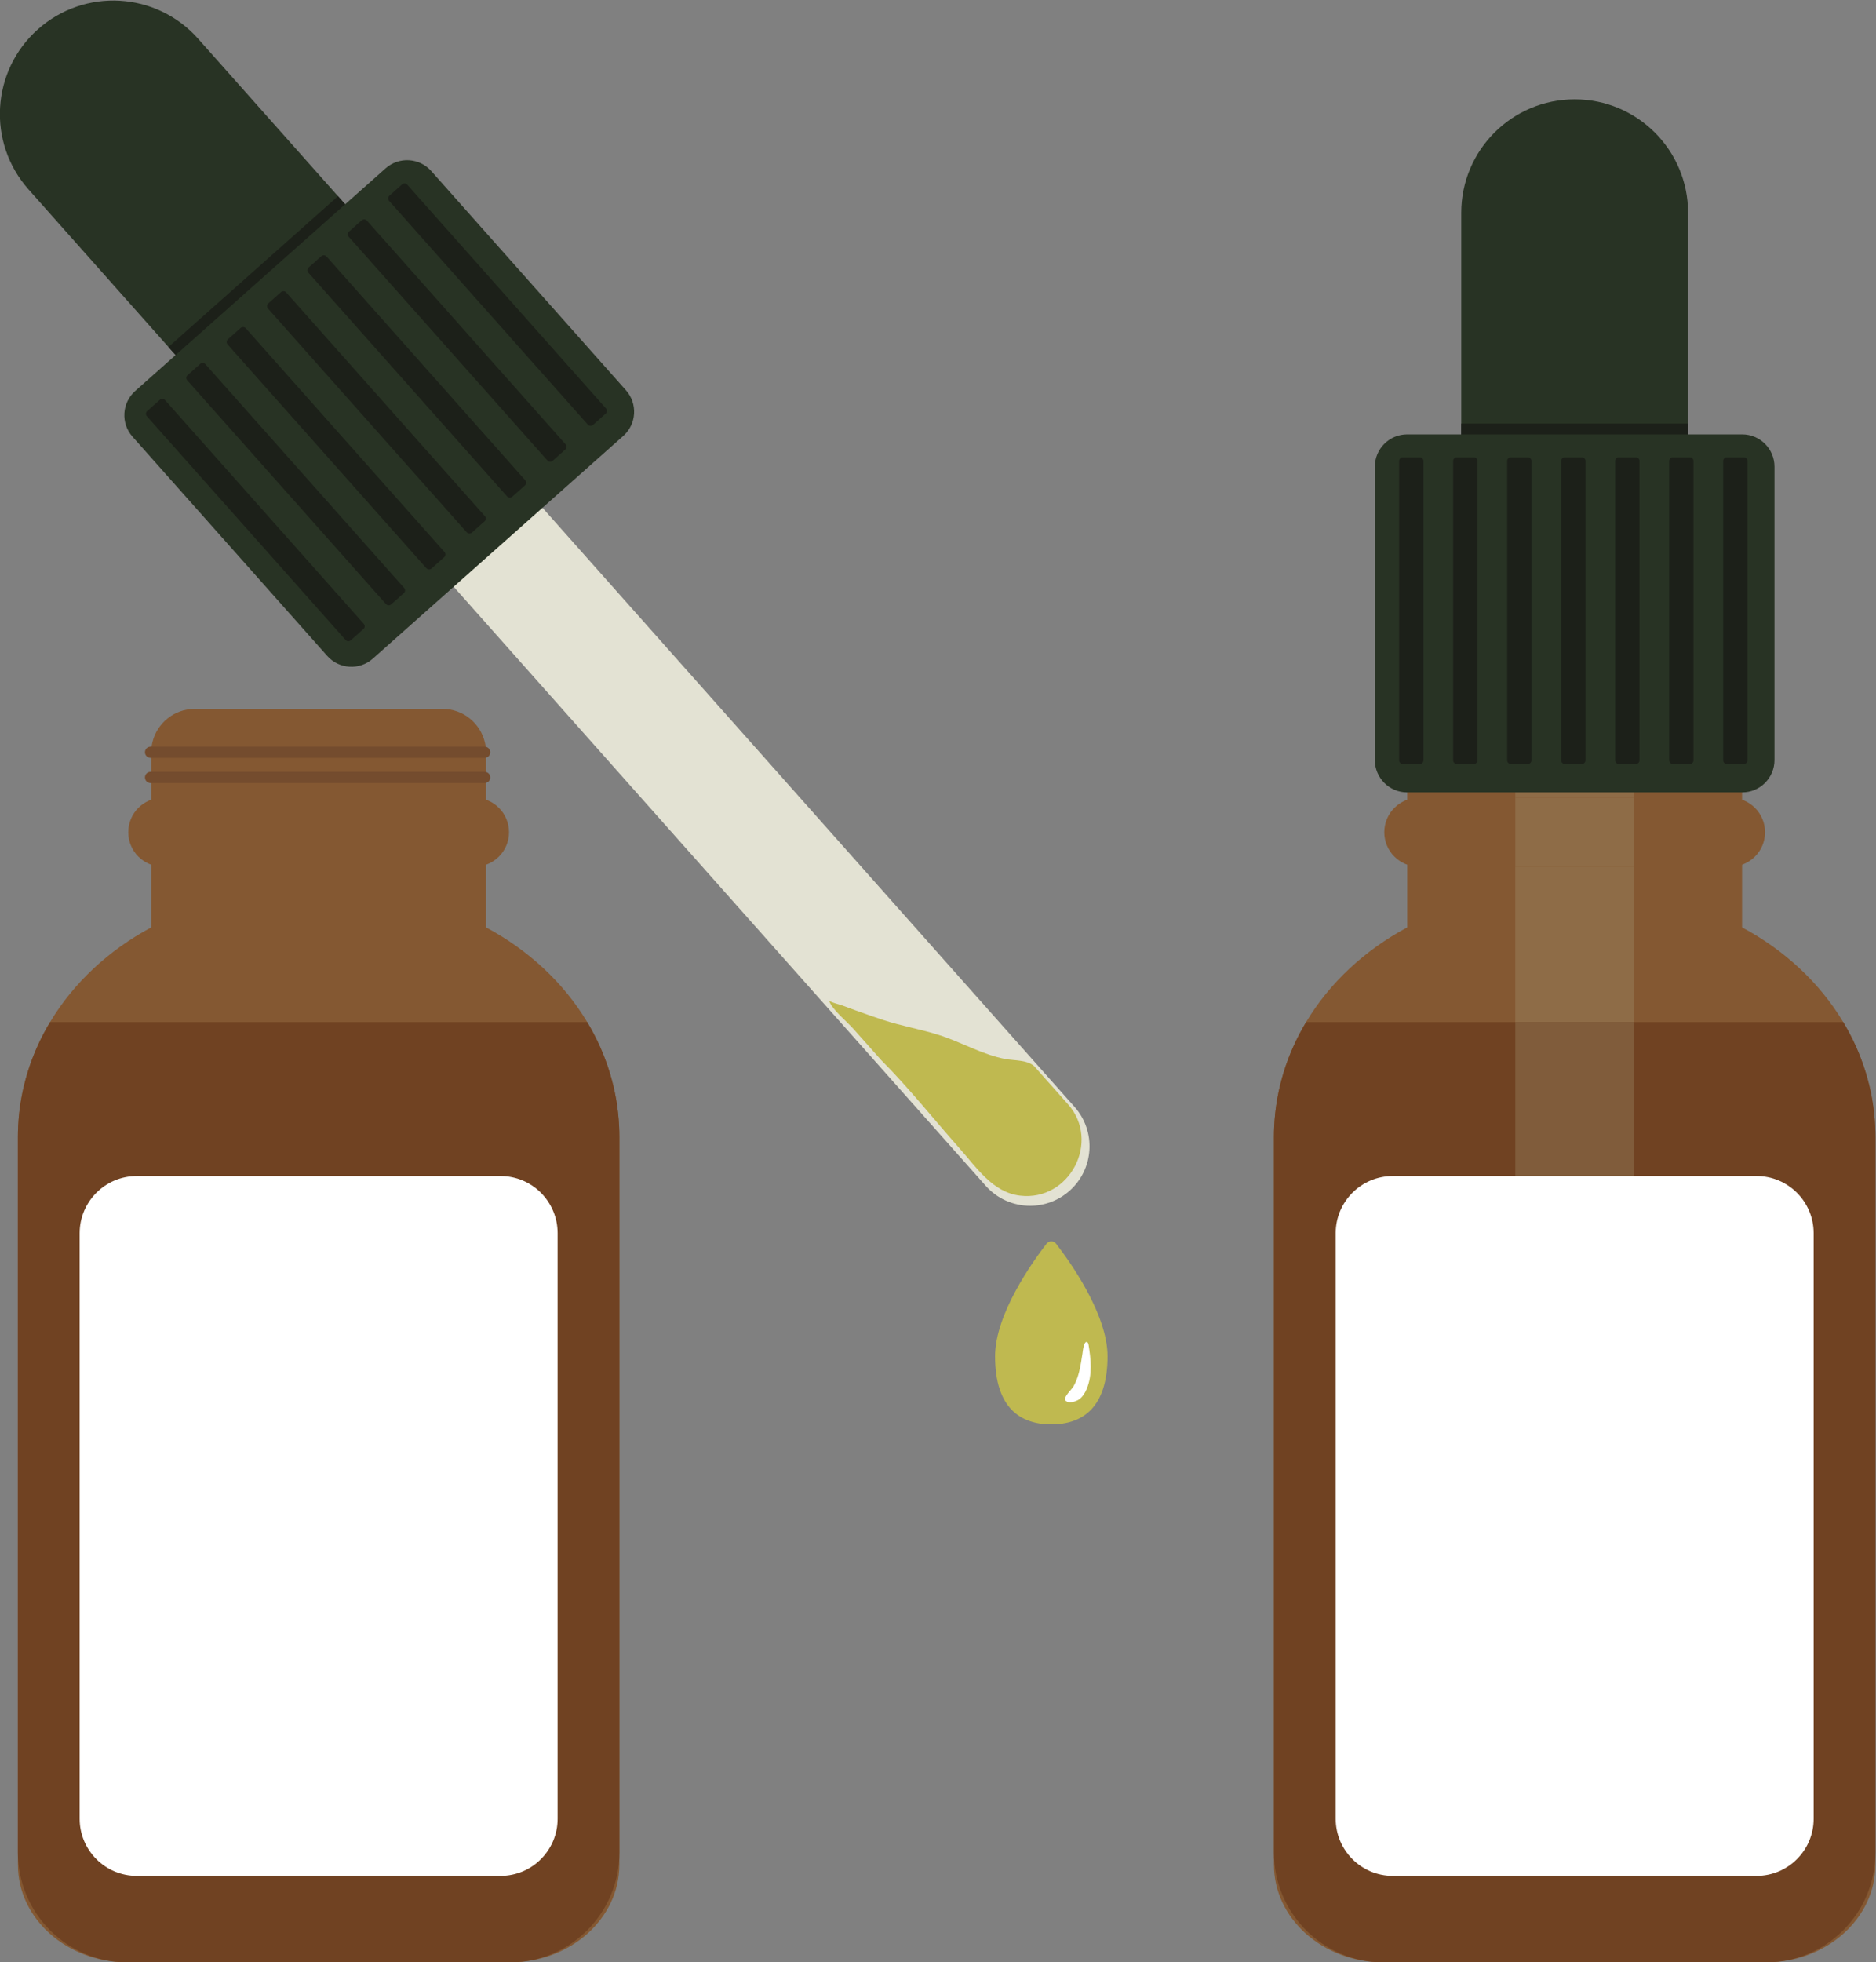
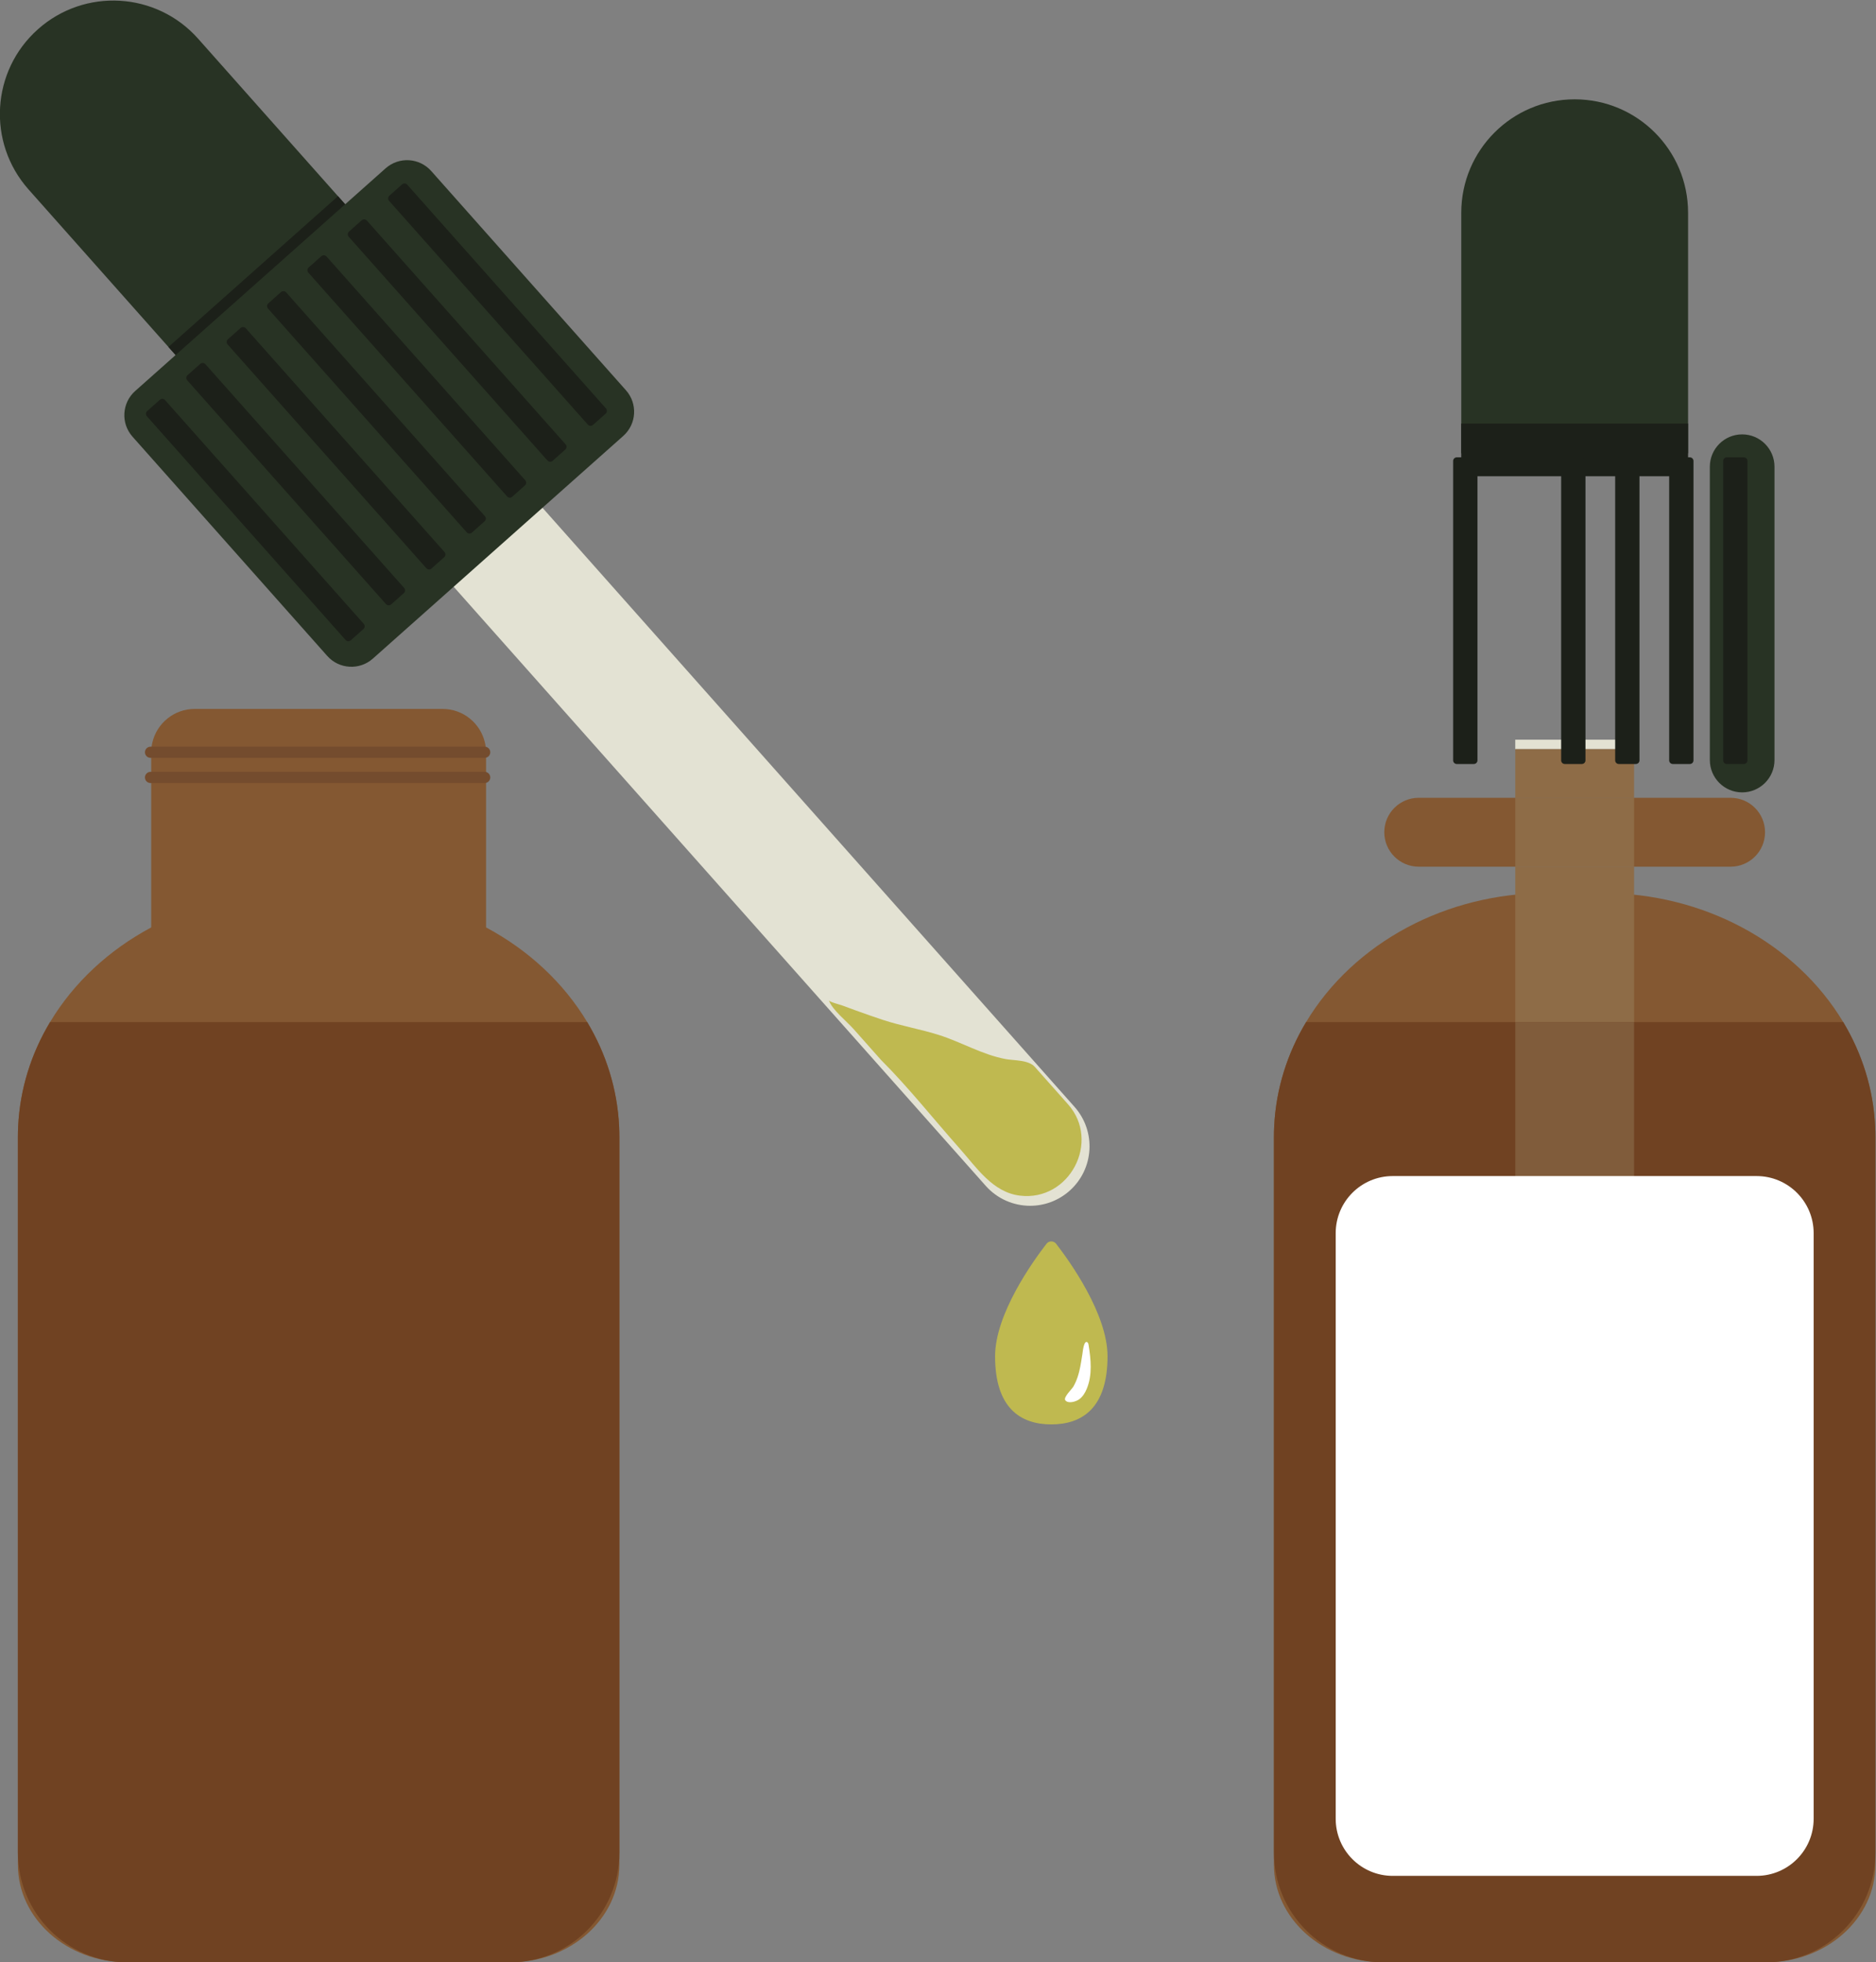
<svg xmlns="http://www.w3.org/2000/svg" xmlns:ns1="http://sodipodi.sourceforge.net/DTD/sodipodi-0.dtd" xmlns:ns2="http://www.inkscape.org/namespaces/inkscape" version="1.1" viewBox="0 0 1788.69 1869.793" ns1:docname="svg.svg" ns2:version="1.1.2 (0a00cf5339, 2022-02-04)" id="svg1231">
  <rect x="0" y="0" width="1788.69" height="1869.793" fill="#808080" stroke="none" />
  <defs id="defs6" />
  <ns1:namedview id="namedview4" pagecolor="#ffffff" bordercolor="#666666" borderopacity="1.0" ns2:pageshadow="2" ns2:pageopacity="0.0" ns2:pagecheckerboard="0" showgrid="false" fit-margin-top="0" fit-margin-left="0" fit-margin-right="0" fit-margin-bottom="0" ns2:zoom="0.33712499" ns2:cx="894.32706" ns2:cy="823.13684" ns2:window-width="3440" ns2:window-height="1369" ns2:window-x="0" ns2:window-y="34" ns2:window-maximized="1" ns2:current-layer="g8" />
  <g id="g8" ns2:groupmode="layer" ns2:label="ink_ext_XXXXXX" transform="matrix(1.333,0,0,-1.333,-438.99,2157.793)">
    <g id="g10" transform="scale(0.1)">
      <path d="M 4374.8,10808.6 V 8273.1 h 2395.1 v 2535.5 c 0,24.6 -2.9,48.5 -8.3,71.4 -32.2,137.6 -155.7,240 -303.1,240 H 4686.2 c -147.3,0 -270.9,-102.4 -303.1,-240 -5.4,-22.9 -8.3,-46.8 -8.3,-71.4" style="fill:#845832;fill-opacity:1;fill-rule:nonzero;stroke:none" id="path14" />
-       <path d="m 4456.94,10484.6 h 2230.84 c 136.01,0 246.26,-110.2 246.26,-246.2 v 0 c 0,-136 -110.25,-246.3 -246.26,-246.3 H 4456.93 c -136,0 -246.26,110.3 -246.26,246.3 0,136 110.26,246.2 246.27,246.2" style="fill:#845832;fill-opacity:1;fill-rule:nonzero;stroke:none" id="path16" />
      <path d="m 4370,10590 h 2390 c 22.09,0 40,17.9 40,40 0,22.1 -17.91,40 -40,40 H 4370 c -22.09,0 -40,-17.9 -40,-40 0,-22.1 17.91,-40 40,-40" style="fill:#744c2e;fill-opacity:1;fill-rule:nonzero;stroke:none" id="path18" />
      <path d="m 4370,10770 h 2390 c 22.09,0 40,17.9 40,40 0,22.1 -17.91,40 -40,40 H 4370 c -22.09,0 -40,-17.9 -40,-40 0,-22.1 17.91,-40 40,-40" style="fill:#744c2e;fill-opacity:1;fill-rule:nonzero;stroke:none" id="path20" />
      <path d="m 3421.19,8059.3 v -5201 c 0,-385.7 350.37,-698.3 782.53,-698.3 H 6941 c 432.16,0 782.53,312.6 782.53,698.3 v 5201 c 0,25.8 -0.58,51.5 -1.93,76.9 -13.04,268.7 -94.16,521.6 -228.4,745.3 -167.84,279.8 -418.74,514 -723.33,676.4 -292.81,156.2 -635.36,245.9 -1001.27,245.9 h -392.48 c -365.91,0 -708.46,-89.7 -1001.27,-245.9 -304.6,-162.4 -555.49,-396.6 -723.34,-676.4 -134.23,-223.7 -215.35,-476.6 -228.39,-745.3 -1.35,-25.4 -1.93,-51.1 -1.93,-76.9" style="fill:#845832;fill-opacity:1;fill-rule:nonzero;stroke:none" id="path22" />
      <path d="m 3421.19,8059.3 v -5114 c 0,-433.7 350.37,-785.3 782.53,-785.3 H 6941 c 432.16,0 782.53,351.6 782.53,785.3 v 5114 c 0,25.8 -0.58,51.5 -1.93,76.9 -13.04,268.7 -94.16,521.6 -228.4,745.3 H 3651.51 c -134.23,-223.7 -215.35,-476.6 -228.39,-745.3 -1.35,-25.4 -1.93,-51.1 -1.93,-76.9" style="fill:#704222;fill-opacity:1;fill-rule:nonzero;stroke:none" id="path24" />
-       <path d="M 4271.11,2778.1 H 6873.6 c 225.39,0 408.11,182.7 408.11,408.1 v 4186.3 c 0,225.4 -182.72,408.1 -408.11,408.1 H 4271.11 c -225.39,0 -408.1,-182.7 -408.1,-408.1 V 3186.2 c 0,-225.4 182.71,-408.1 408.1,-408.1" style="fill:#ffffff;fill-opacity:1;fill-rule:nonzero;stroke:none" id="path26" />
      <path d="m 10410.8,6492.3 c 0,-368.5 180.1,-486.9 402.2,-486.9 222.1,0 402.1,118.4 402.1,486.9 0,302.1 -270.3,678.5 -367.7,804.3 -17.4,22.6 -51.4,22.6 -68.9,0 -97.4,-125.8 -367.7,-502.2 -367.7,-804.3" style="fill:#bfb950;fill-opacity:1;fill-rule:nonzero;stroke:none" id="path28" />
      <path d="m 11001.1,6344 c -8,-23.8 -18,-47 -30.6,-68.8 -10.2,-17.6 -72.8,-76.6 -57.7,-96.9 20.6,-27.8 77.4,-9.6 99.1,6.1 25.7,18.5 42.8,46.7 54.8,76 41,99.5 29.5,209.5 12.9,312.9 -1.1,6.9 -2.6,14.6 -8.3,18.7 -25.9,19 -33.7,-69.5 -35.4,-79.7 -6.7,-42.3 -12.6,-84.6 -22.8,-126.2 -3.4,-14.1 -7.4,-28.2 -12,-42.1" style="fill:#ffffff;fill-opacity:1;fill-rule:nonzero;stroke:none" id="path30" />
      <path d="m 3497.32,14833.3 1141.89,-1284.9 1212.75,1077.8 -1141.9,1284.9 c -297.59,334.9 -810.36,365.1 -1145.24,67.5 -167.48,-148.8 -258.77,-351.4 -270.98,-558.7 -12.21,-207.2 54.65,-419.1 203.48,-586.6" style="fill:#283324;fill-opacity:1;fill-rule:nonzero;stroke:none" id="path32" />
      <path d="m 4498.08,13707.2 250.19,-281.5 1212.75,1077.7 -250.19,281.6 -1212.75,-1077.8" style="fill:#1c2019;fill-opacity:1;fill-rule:nonzero;stroke:none" id="path34" />
      <path d="m 10661.6,7568.1 c -117.2,0 -233.9,48.2 -317.8,142.7 l -1217.54,1370.1 -2588.04,2912.3 -134.78,151.5 -115.44,129.9 86.62,77 158.78,141.1 129.97,115.6 158.78,141.1 101.07,89.8 115.44,-129.9 134.78,-151.6 3497.16,-3935.3 308.4,-347.1 c 155.9,-175.4 140.1,-444 -35.3,-599.9 -81,-71.9 -181.7,-107.3 -282.1,-107.3" style="fill:#e3e2d3;fill-opacity:1;fill-rule:nonzero;stroke:none" id="path36" />
      <path d="m 5960.22,11479.5 1791.14,1591.8 c 95.44,84.8 104.05,230.9 19.24,326.3 L 6377.71,14965 c -84.8,95.4 -230.93,104 -326.37,19.2 L 4260.21,13392.5 c -95.44,-84.8 -104.05,-231 -19.24,-326.4 l 1392.88,-1567.3 c 84.82,-95.5 230.94,-104.1 326.37,-19.3" style="fill:#283324;fill-opacity:1;fill-rule:nonzero;stroke:none" id="path38" />
      <path d="m 7534.61,13149.9 90.99,80.9 c 10.75,9.6 11.72,26 2.16,36.8 l -1421.62,1599.7 c -9.56,10.8 -26.03,11.7 -36.78,2.2 l -90.99,-80.9 c -10.76,-9.6 -11.72,-26 -2.17,-36.8 l 1421.63,-1599.7 c 9.55,-10.7 26.02,-11.7 36.78,-2.2" style="fill:#1c2019;fill-opacity:1;fill-rule:nonzero;stroke:none" id="path40" />
      <path d="m 7245.86,12893.3 90.99,80.9 c 10.75,9.6 11.72,26 2.16,36.8 l -1421.62,1599.7 c -9.56,10.7 -26.03,11.7 -36.78,2.2 l -90.99,-80.9 c -10.75,-9.6 -11.72,-26 -2.16,-36.8 l 1421.62,-1599.7 c 9.56,-10.7 26.03,-11.7 36.78,-2.2" style="fill:#1c2019;fill-opacity:1;fill-rule:nonzero;stroke:none" id="path42" />
      <path d="m 6957.11,12636.7 90.99,80.9 c 10.75,9.6 11.72,26 2.16,36.8 l -1421.62,1599.7 c -9.56,10.7 -26.03,11.7 -36.78,2.2 l -90.99,-80.9 c -10.75,-9.6 -11.72,-26 -2.16,-36.8 l 1421.62,-1599.7 c 9.56,-10.7 26.03,-11.7 36.78,-2.2" style="fill:#1c2019;fill-opacity:1;fill-rule:nonzero;stroke:none" id="path44" />
      <path d="m 6668.36,12380.1 90.99,80.9 c 10.75,9.6 11.72,26 2.16,36.8 l -1421.62,1599.7 c -9.56,10.7 -26.03,11.7 -36.78,2.1 l -90.99,-80.8 c -10.75,-9.6 -11.72,-26 -2.16,-36.8 l 1421.62,-1599.7 c 9.56,-10.8 26.03,-11.7 36.78,-2.2" style="fill:#1c2019;fill-opacity:1;fill-rule:nonzero;stroke:none" id="path46" />
      <path d="m 6379.61,12123.5 90.99,80.9 c 10.75,9.5 11.72,26 2.17,36.8 l -1421.63,1599.7 c -9.56,10.7 -26.02,11.7 -36.78,2.1 l -90.99,-80.8 c -10.75,-9.6 -11.72,-26 -2.16,-36.8 l 1421.62,-1599.7 c 9.56,-10.8 26.03,-11.7 36.78,-2.2" style="fill:#1c2019;fill-opacity:1;fill-rule:nonzero;stroke:none" id="path48" />
      <path d="m 6090.86,11866.9 90.99,80.9 c 10.76,9.5 11.72,26 2.17,36.8 l -1421.63,1599.7 c -9.55,10.7 -26.02,11.7 -36.78,2.1 l -90.99,-80.8 c -10.75,-9.6 -11.72,-26.1 -2.16,-36.8 l 1421.62,-1599.7 c 9.56,-10.8 26.03,-11.7 36.78,-2.2" style="fill:#1c2019;fill-opacity:1;fill-rule:nonzero;stroke:none" id="path50" />
      <path d="m 5802.11,11610.3 90.99,80.9 c 10.76,9.5 11.73,26 2.17,36.7 l -1421.62,1599.8 c -9.56,10.7 -26.03,11.7 -36.79,2.1 l -90.99,-80.8 c -10.75,-9.6 -11.72,-26.1 -2.16,-36.8 l 1421.62,-1599.7 c 9.56,-10.8 26.03,-11.7 36.78,-2.2" style="fill:#1c2019;fill-opacity:1;fill-rule:nonzero;stroke:none" id="path52" />
      <path d="m 9221.98,9036.7 c 23.89,-68 126.85,-149.1 177.22,-205.8 65.11,-73.2 130.21,-146.5 195.32,-219.8 198.65,-198.6 376.63,-423.8 563.28,-633.9 121.2,-136.3 235.6,-313 430.9,-336.6 354.5,-42.8 580.1,387.2 343.4,653.5 -46.9,52.8 -93.8,105.6 -140.7,158.4 -32,36.1 -64.1,72.1 -96.1,108.2 -45.1,50.8 -147.7,45.1 -208.6,56.2 -164.5,30 -317.5,121.4 -476.1,171.6 -134.95,42.8 -269.32,64.6 -403.79,108.9 -64.19,21.2 -127.76,43.6 -191.34,66.6 -33.27,12 -66.47,24.2 -99.59,36.7 -13.56,5.1 -89.7,24 -93.9,36" style="fill:#bfb950;fill-opacity:1;fill-rule:nonzero;stroke:none" id="path54" />
      <path d="m 13745.2,14666.3 v -1719 h 1622.4 v 1719 c 0,448 -363.2,811.2 -811.2,811.2 -224,0 -426.8,-90.8 -573.6,-237.6 -146.8,-146.8 -237.6,-349.6 -237.6,-573.6" style="fill:#283324;fill-opacity:1;fill-rule:nonzero;stroke:none" id="path56" />
      <path d="m 13745.2,13159.7 v -376.6 h 1622.4 v 376.6 h -1622.4" style="fill:#1c2019;fill-opacity:1;fill-rule:nonzero;stroke:none" id="path58" />
      <path d="m 12405.2,8059.3 v -5201 c 0,-385.7 350.4,-698.3 782.6,-698.3 H 15925 c 432.2,0 782.6,312.6 782.6,698.3 v 5201 c 0,25.8 -0.6,51.5 -2,76.9 -13,268.7 -94.1,521.6 -228.4,745.3 -167.8,279.8 -418.7,514 -723.3,676.4 -292.8,156.2 -635.3,245.9 -1001.3,245.9 h -392.4 c -366,0 -708.5,-89.7 -1001.3,-245.9 -304.6,-162.4 -555.5,-396.6 -723.3,-676.4 -134.3,-223.7 -215.4,-476.6 -228.4,-745.3 -1.4,-25.4 -2,-51.1 -2,-76.9" style="fill:#845832;fill-opacity:1;fill-rule:nonzero;stroke:none" id="path60" />
-       <path d="m 13358.9,8273.1 h 2395 v 2559.2 h -2395 z" style="fill:#845832;fill-opacity:1;fill-rule:nonzero;stroke:none" id="path62" />
      <path d="m 13441,10484.6 h 2230.8 c 136,0 246.3,-110.2 246.3,-246.2 v 0 c 0,-136 -110.3,-246.3 -246.3,-246.3 H 13441 c -136,0 -246.3,110.3 -246.3,246.3 0,136 110.3,246.2 246.3,246.2" style="fill:#845832;fill-opacity:1;fill-rule:nonzero;stroke:none" id="path64" />
      <path d="m 12405.2,8059.3 v -5114 c 0,-433.7 350.4,-785.3 782.6,-785.3 H 15925 c 432.2,0 782.6,351.6 782.6,785.3 v 5114 c 0,25.8 -0.6,51.5 -2,76.9 -13,268.7 -94.1,521.6 -228.4,745.3 h -3841.6 c -134.3,-223.7 -215.4,-476.6 -228.4,-745.3 -1.4,-25.4 -2,-51.1 -2,-76.9" style="fill:#704222;fill-opacity:1;fill-rule:nonzero;stroke:none" id="path66" />
      <path d="m 14131.5,8881.5 h 849.801 V 9992.1 H 14131.5 Z" style="fill:#8e6c47;fill-opacity:1;fill-rule:nonzero;stroke:none" id="path68" />
      <path d="m 14131.5,10832.3 h 849.801 v 67.59 H 14131.5 Z" style="fill:#e3e2d3;fill-opacity:1;fill-rule:nonzero;stroke:none" id="path70" />
      <path d="m 14131.5,10484.6 h 849.801 v 347.672 H 14131.5 Z" style="fill:#8e6c47;fill-opacity:1;fill-rule:nonzero;stroke:none" id="path72" />
      <path d="m 14131.5,9992.1 h 849.801 v 492.527 H 14131.5 Z" style="fill:#8e6c47;fill-opacity:1;fill-rule:nonzero;stroke:none" id="path74" />
      <path d="m 14131.5,6196.8 h 849.801 V 8881.5 H 14131.5 Z" style="fill:#805c3b;fill-opacity:1;fill-rule:nonzero;stroke:none" id="path76" />
-       <path d="m 13358.3,10523.3 h 2396.2 c 127.7,0 231.2,103.5 231.2,231.1 v 2096.9 c 0,127.6 -103.5,231.1 -231.2,231.1 h -2396.2 c -127.7,0 -231.2,-103.5 -231.2,-231.1 v -2096.9 c 0,-127.6 103.5,-231.1 231.2,-231.1" style="fill:#283324;fill-opacity:1;fill-rule:nonzero;stroke:none" id="path78" />
+       <path d="m 13358.3,10523.3 h 2396.2 c 127.7,0 231.2,103.5 231.2,231.1 v 2096.9 c 0,127.6 -103.5,231.1 -231.2,231.1 c -127.7,0 -231.2,-103.5 -231.2,-231.1 v -2096.9 c 0,-127.6 103.5,-231.1 231.2,-231.1" style="fill:#283324;fill-opacity:1;fill-rule:nonzero;stroke:none" id="path78" />
      <path d="m 15644.8,10726.1 h 121.7 c 14.4,0 26,11.6 26,26 v 2140.1 c 0,14.4 -11.6,26.1 -26,26.1 h -121.7 c -14.4,0 -26.1,-11.7 -26.1,-26.1 v -2140.1 c 0,-14.4 11.7,-26 26.1,-26" style="fill:#1c2019;fill-opacity:1;fill-rule:nonzero;stroke:none" id="path80" />
      <path d="m 15258.5,10726.1 h 121.7 c 14.4,0 26.1,11.6 26.1,26 v 2140.1 c 0,14.4 -11.7,26.1 -26.1,26.1 h -121.7 c -14.4,0 -26.1,-11.7 -26.1,-26.1 v -2140.1 c 0,-14.4 11.7,-26 26.1,-26" style="fill:#1c2019;fill-opacity:1;fill-rule:nonzero;stroke:none" id="path82" />
      <path d="m 14872.2,10726.1 h 121.7 c 14.4,0 26.1,11.6 26.1,26 v 2140.1 c 0,14.4 -11.7,26.1 -26.1,26.1 h -121.7 c -14.4,0 -26.1,-11.7 -26.1,-26.1 v -2140.1 c 0,-14.4 11.7,-26 26.1,-26" style="fill:#1c2019;fill-opacity:1;fill-rule:nonzero;stroke:none" id="path84" />
      <path d="m 14485.9,10726.1 h 121.7 c 14.4,0 26.1,11.6 26.1,26 v 2140.1 c 0,14.4 -11.7,26.1 -26.1,26.1 h -121.7 c -14.4,0 -26.1,-11.7 -26.1,-26.1 v -2140.1 c 0,-14.4 11.7,-26 26.1,-26" style="fill:#1c2019;fill-opacity:1;fill-rule:nonzero;stroke:none" id="path86" />
-       <path d="m 14099.6,10726.1 h 121.7 c 14.4,0 26.1,11.6 26.1,26 v 2140.1 c 0,14.4 -11.7,26.1 -26.1,26.1 h -121.7 c -14.4,0 -26.1,-11.7 -26.1,-26.1 v -2140.1 c 0,-14.4 11.7,-26 26.1,-26" style="fill:#1c2019;fill-opacity:1;fill-rule:nonzero;stroke:none" id="path88" />
      <path d="m 13713.3,10726.1 h 121.7 c 14.4,0 26.1,11.6 26.1,26 v 2140.1 c 0,14.4 -11.7,26.1 -26.1,26.1 h -121.7 c -14.4,0 -26.1,-11.7 -26.1,-26.1 v -2140.1 c 0,-14.4 11.7,-26 26.1,-26" style="fill:#1c2019;fill-opacity:1;fill-rule:nonzero;stroke:none" id="path90" />
-       <path d="m 13327,10726.1 h 121.7 c 14.4,0 26.1,11.6 26.1,26 v 2140.1 c 0,14.4 -11.7,26.1 -26.1,26.1 H 13327 c -14.4,0 -26.1,-11.7 -26.1,-26.1 v -2140.1 c 0,-14.4 11.7,-26 26.1,-26" style="fill:#1c2019;fill-opacity:1;fill-rule:nonzero;stroke:none" id="path92" />
      <path d="m 13255.2,2778.1 h 2602.4 c 225.4,0 408.2,182.7 408.2,408.1 v 4186.3 c 0,225.4 -182.8,408.1 -408.2,408.1 h -2602.4 c -225.4,0 -408.1,-182.7 -408.1,-408.1 V 3186.2 c 0,-225.4 182.7,-408.1 408.1,-408.1" style="fill:#ffffff;fill-opacity:1;fill-rule:nonzero;stroke:none" id="path94" />
    </g>
  </g>
</svg>